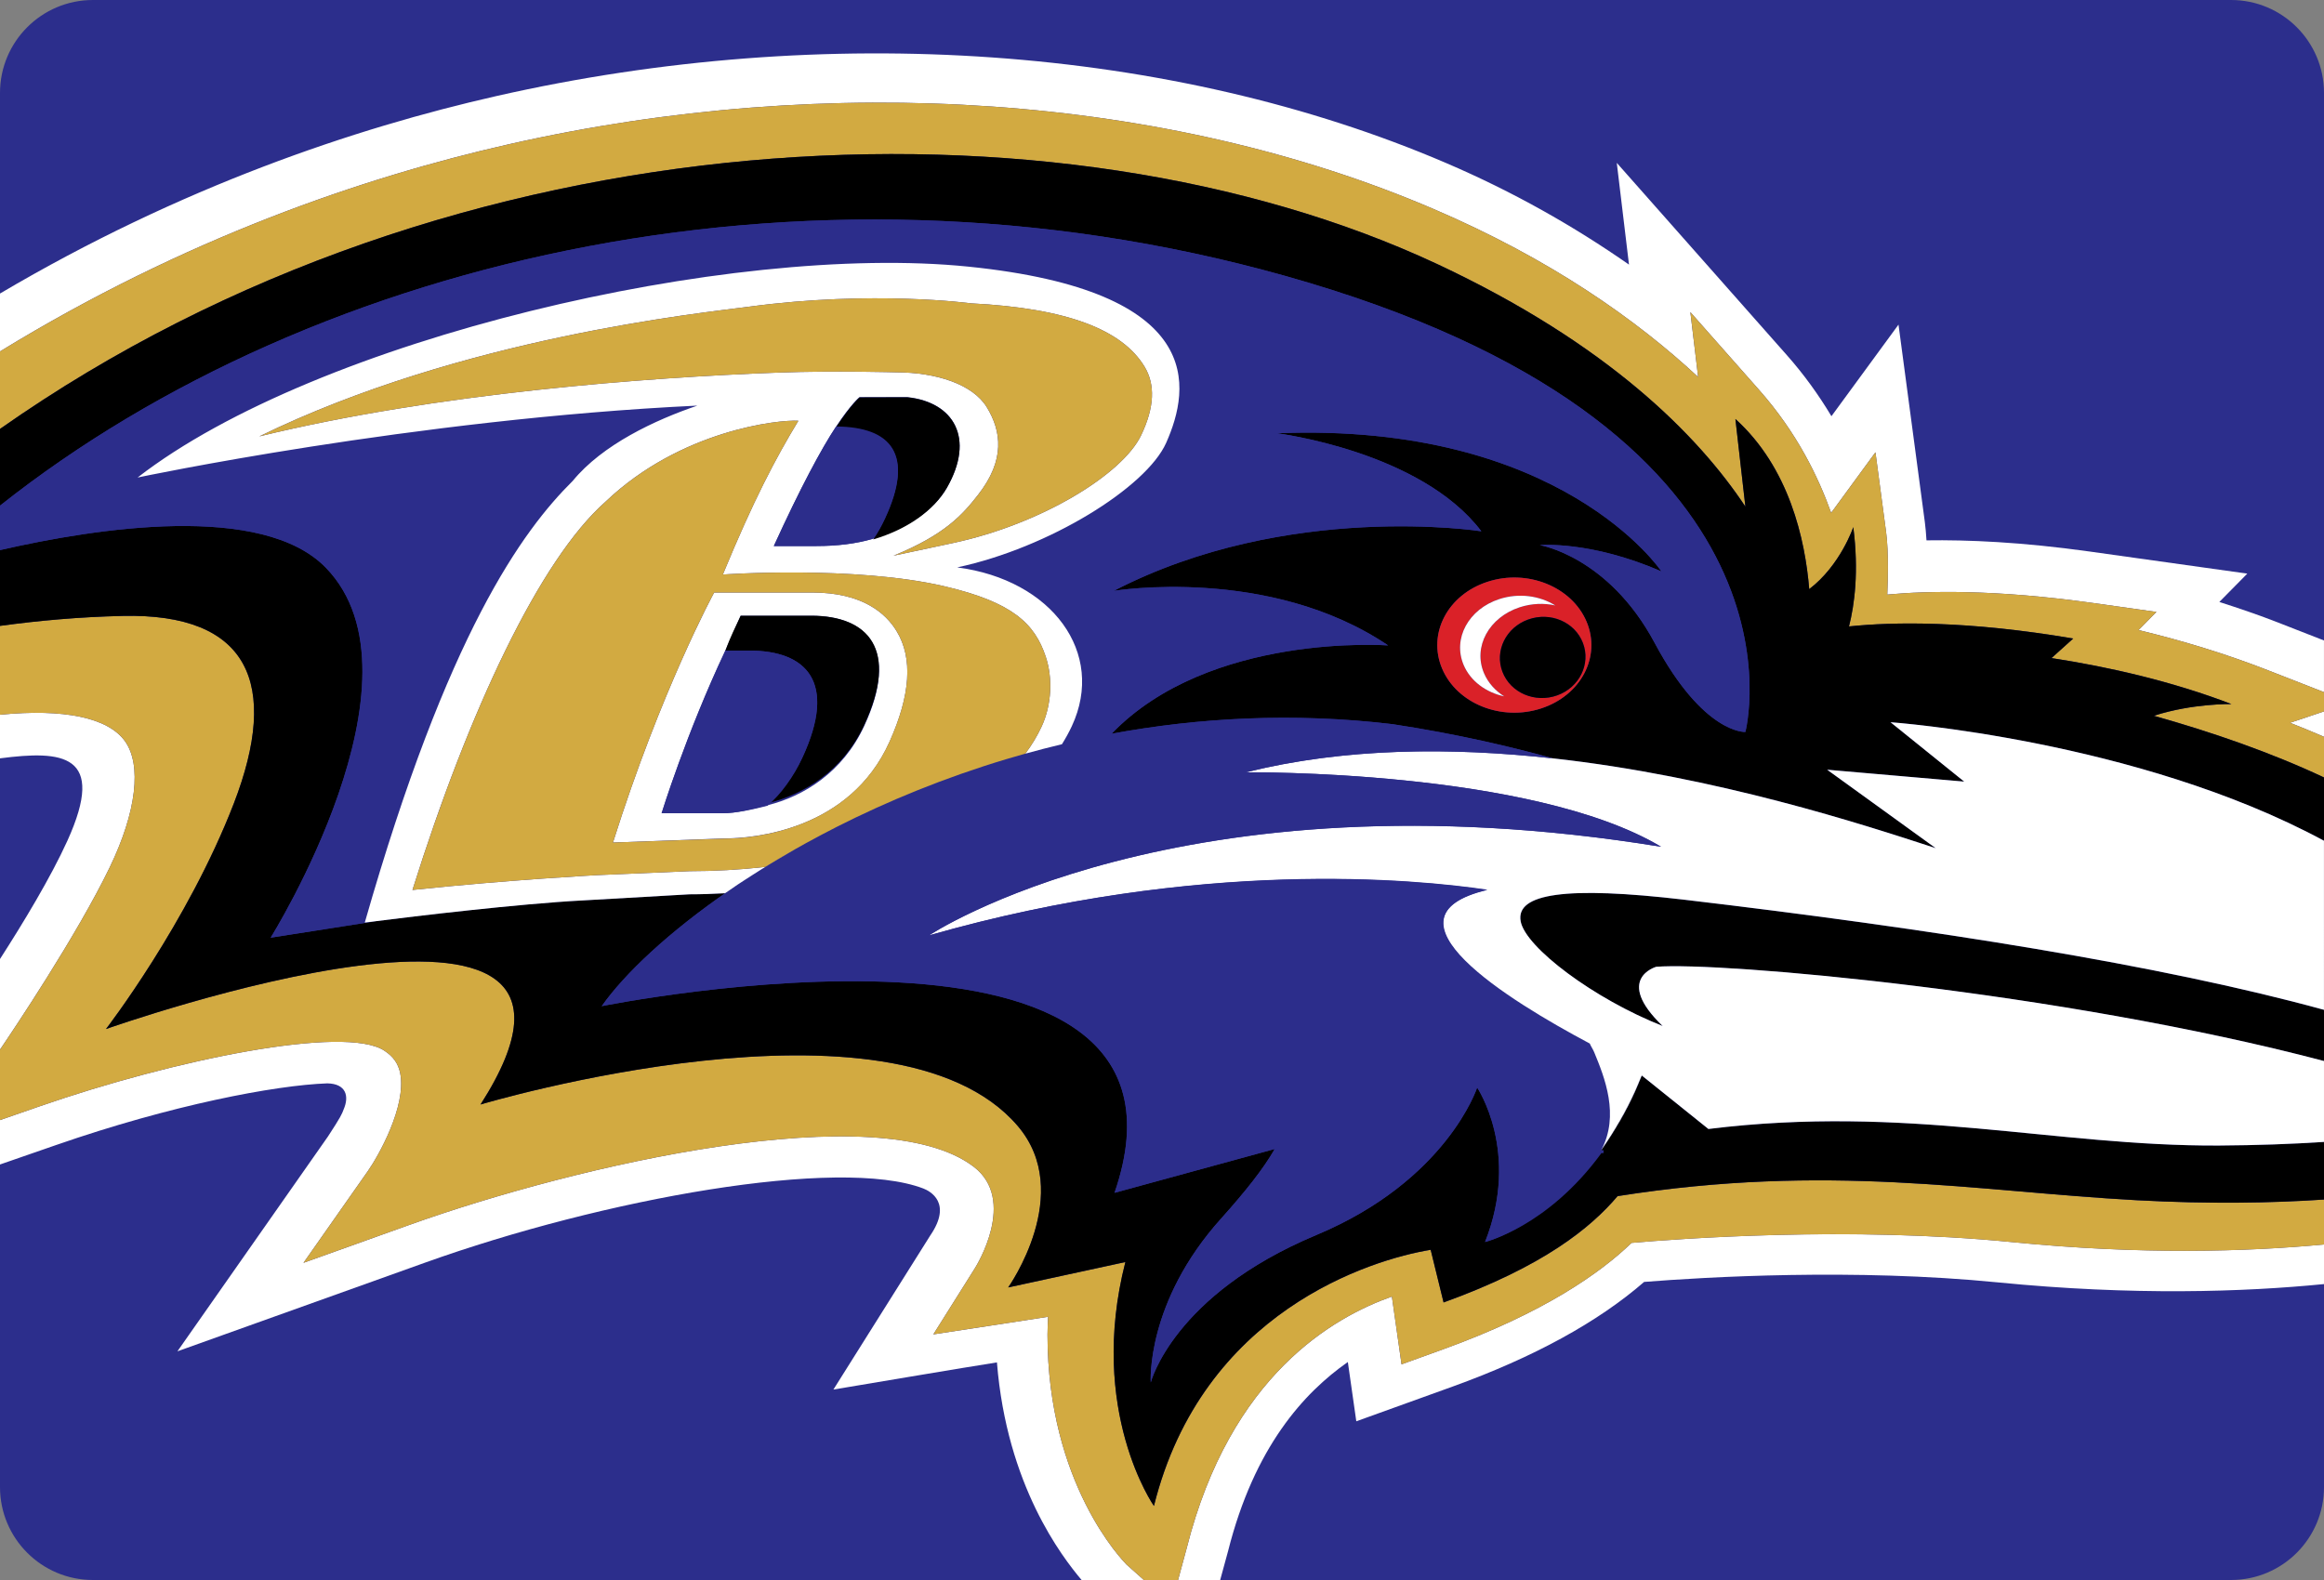
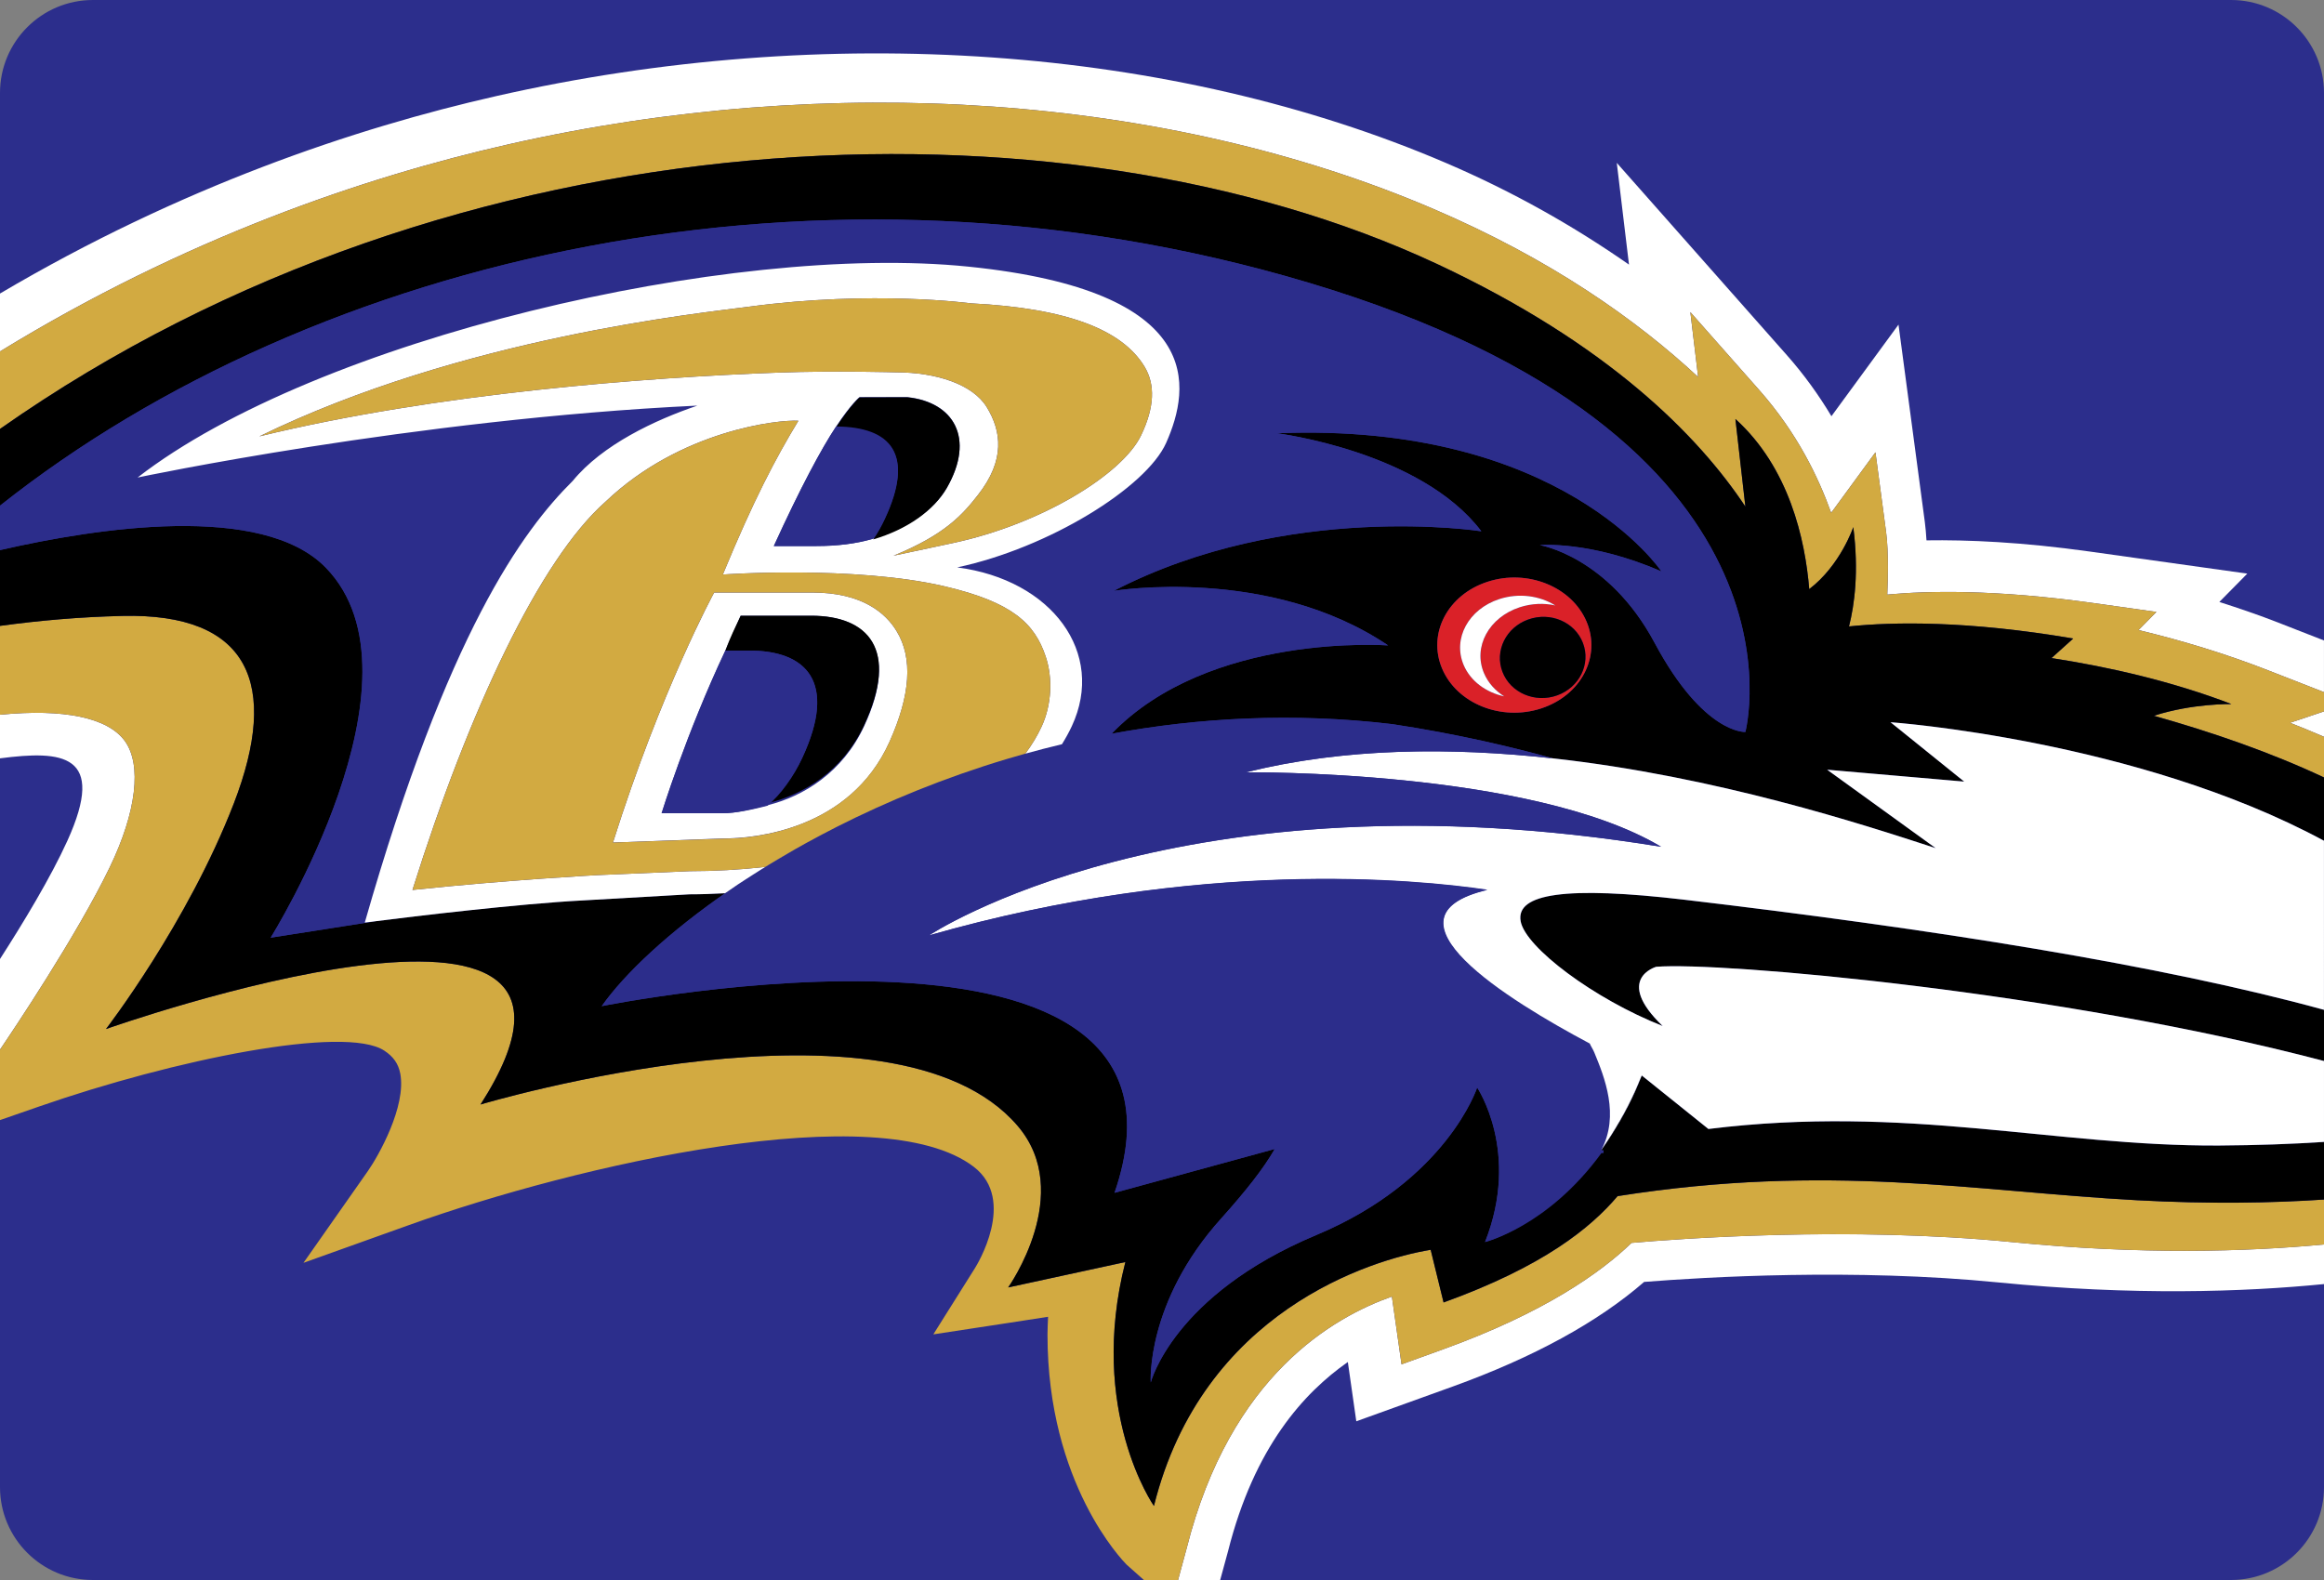
<svg xmlns="http://www.w3.org/2000/svg" version="1.1" id="PILLS" x="0px" y="0px" width="200px" height="136px" viewBox="0 0 200 136" enable-background="new 0 0 200 136" xml:space="preserve">
  <rect x="0" y="0" width="200" height="136" fill="#808080" stroke="none" />
  <path fill="#2C2E8C" d="M200,128c0,4.418-3.582,8-8,8H8c-4.418,0-8-3.582-8-8V8c0-4.418,3.582-8,8-8h184c4.418,0,8,3.582,8,8V128z" />
  <g>
    <path fill="none" d="M171.939,110.384c-12.342-1.225-25.19-0.457-30.449-0.041c-3.975,3.455-9.497,6.483-16.475,9.007l-8.295,2.99   c0,0-0.728-5.099-0.728-5.102c-3.796,2.654-8.046,7.328-10.306,16.272L105.007,136H192c4.418,0,8-3.182,8-7.602v-17.871   C193.111,111.209,183.578,111.535,171.939,110.384z" />
    <path fill="none" d="M0,65.276v17.271c1.985-3.085,4.359-7.003,5.798-10.175C9.205,64.863,5.354,64.583,0,65.276z" />
    <path fill="none" d="M71.722,119.607l8.346-13.278c1.901-2.787-0.018-3.804-0.607-4.029c-7.252-2.766-27.527,0.87-42.942,6.404   l-21.25,7.61l12.954-18.489c1.116-1.708,1.199-1.925,1.347-2.321c0.505-1.163,0.21-2.225-1.401-2.254   c-4.509,0.162-13.429,1.863-23.365,5.316L0,100.234V128.4c0,4.418,3.582,7.6,8,7.6h85.081c-1.68-2-6.437-8.129-7.285-18.73   C84.042,117.531,71.722,119.607,71.722,119.607z" />
    <path fill="none" d="M124.449,14.031c5.771,2.474,10.992,5.434,15.74,8.746c-0.465-3.888-1.051-8.758-1.051-8.758l14.641,16.556   c1.453,1.643,2.718,3.392,3.834,5.251c0.521-0.714,5.771-7.884,5.771-7.884s2.266,16.997,2.266,17   c0.062,0.475,0.108,0.999,0.143,1.57c3.545-0.052,8.167,0.14,14.034,0.961l13.573,1.903c0,0-1.235,1.254-2.405,2.439   c1.608,0.519,3.198,1.052,4.713,1.639L200,55.129V8c0-4.418-3.582-8-8-8H8C3.582,0,0,3.582,0,8v17.266   c15.546-9.182,30.528-14.234,42.729-17C71.111,1.827,100.896,3.928,124.449,14.031z" />
    <path fill="#FFFFFF" d="M200,63.418v-2.184l-2.919,0.98C198.059,62.6,199.032,63.002,200,63.418z" />
    <path fill="#FFFFFF" d="M123.369,17.988c10.093,4.327,17.451,9.521,22.77,14.464l-0.67-5.588l5.913,6.692   c3.3,3.735,5.104,7.525,6.204,10.586c0.479-0.659,3.812-5.21,3.812-5.21l0.916,6.866c0.117,0.883,0.158,1.967,0.158,3.071   c0,0.787-0.025,1.57-0.055,2.308c3.425-0.32,9.245-0.457,17.682,0.722l5.479,0.772c0,0-0.802,0.814-1.538,1.562   c3.835,0.923,7.554,2.063,11.094,3.445l4.864,1.9v-4.449l-4.292-1.675c-1.516-0.586-3.105-1.12-4.713-1.639   c1.17-1.185,2.406-2.439,2.406-2.439l-13.574-1.903c-5.868-0.821-10.489-1.013-14.034-0.961c-0.034-0.571-0.081-1.095-0.142-1.57   c0-0.003-2.267-17-2.267-17s-5.25,7.17-5.772,7.884c-1.115-1.86-2.379-3.609-3.832-5.251l-14.641-16.556   c0,0,0.584,4.87,1.051,8.758c-4.748-3.312-9.969-6.272-15.742-8.746C100.896,3.928,71.111,1.827,42.729,8.266   c-12.2,2.767-27.182,7.819-42.729,17v4.982c15.911-9.744,31.319-15.003,43.764-17.826C71.463,6.142,100.479,8.171,123.369,17.988z" />
    <path fill="#FFFFFF" d="M10.742,63.781c-1.459-2.013-5.25-2.8-10.742-2.259v3.753c5.354-0.693,9.205-0.413,5.798,7.097   C4.359,75.544,1.985,79.462,0,82.547v7.801c1.07-1.578,6.604-9.809,9.452-15.709C11.745,69.881,12.224,65.829,10.742,63.781z" />
    <path fill="#FFFFFF" d="M115.993,117.236c0,0.004,0.728,5.103,0.728,5.103l8.295-2.991c6.979-2.522,12.5-5.551,16.475-9.006   c5.259-0.416,18.107-1.184,30.449,0.041c11.639,1.151,21.172,0.825,28.061,0.145v-3.41c-6.641,0.626-15.745,0.896-26.846-0.203   c-14.081-1.389-28.745-0.282-32.747,0.068c-2.679,2.582-7.55,6.031-16.248,9.17l-3.546,1.283c0,0-0.69-4.842-0.831-5.836   c-4.97,1.76-13.89,6.729-17.661,21.672L101.383,136h3.624l0.679-2.489C107.945,124.566,112.197,119.893,115.993,117.236z" />
-     <path fill="#FFFFFF" d="M90.146,114.887c0-0.498,0.031-1.022,0.05-1.544c-1.608,0.25-3.243,0.501-3.243,0.501l-6.632,1.014   l3.573-5.688c0.152-0.234,3.633-5.873-0.089-8.734c-8.046-6.166-34.083-0.195-48.603,5.01l-9.086,3.254l5.543-7.901   c0.899-1.282,3.328-5.569,2.786-8.397c-0.166-0.846-0.59-1.455-1.374-1.967c-3.402-2.227-18.074,0.766-29.716,4.812L0,96.413v3.821   l4.803-1.666c9.937-3.454,18.856-5.155,23.365-5.317c1.611,0.03,1.906,1.092,1.401,2.254c-0.148,0.396-0.231,0.613-1.347,2.321   l-12.954,18.49l21.25-7.611c15.416-5.534,35.69-9.17,42.942-6.404c0.59,0.227,2.508,1.242,0.607,4.029l-8.346,13.277   c0,0,12.321-2.075,14.074-2.338C86.643,127.872,91.4,134,93.08,136h5.36l-1.492-1.328   C96.636,134.348,90.146,127.727,90.146,114.887z" />
    <path fill="#D2AA41" d="M119.783,111.604c0.14,0.994,0.832,5.834,0.832,5.834l3.545-1.281c8.699-3.141,13.57-6.588,16.248-9.172   c4.002-0.35,18.666-1.457,32.746-0.067c11.103,1.101,20.207,0.829,26.847,0.203v-3.867c-4.495,0.3-9.838,0.399-16.116,0.058   c-14.057-0.77-26.441-3.22-44.676-0.353c-2.314,2.729-6.363,6.042-14.975,9.153l-1.112-4.532   c-5.138,0.842-19.651,5.304-23.816,22.049c0,0-5.729-8.18-2.458-20.996l-10.085,2.187c0,0,5.772-8.108,0.817-13.905   C76.911,84.426,41.355,95.07,41.355,95.07c14.868-23.185-32.234-6.495-32.234-6.495s7.006-9.072,11.001-19.415   c3.971-10.292,1.321-16.399-9.582-16.144C6.823,53.104,3.295,53.42,0,53.873v7.649c5.492-0.541,9.283,0.246,10.742,2.259   c1.482,2.047,1.002,6.1-1.29,10.857C6.604,80.54,1.07,88.77,0,90.348v6.065l3.355-1.166c11.642-4.047,26.314-7.039,29.716-4.813   c0.784,0.514,1.208,1.123,1.374,1.967c0.542,2.828-1.887,7.117-2.786,8.398l-5.543,7.901l9.086-3.253   c14.521-5.206,40.557-11.176,48.603-5.01c3.723,2.86,0.241,8.498,0.089,8.733l-3.573,5.687l6.632-1.012   c0,0,1.635-0.253,3.243-0.502c-0.019,0.521-0.05,1.045-0.05,1.545c0,12.838,6.49,19.459,6.802,19.784L98.44,136h2.943l0.739-2.727   C105.895,118.331,114.812,113.361,119.783,111.604z" />
    <path fill="#D2AA41" d="M123.654,22.715c14.691,6.873,22.463,14.736,26.551,20.89l-0.859-7.542c4.635,4.194,6,10.372,6.354,14.645   c2.687-2.046,3.792-5.336,3.792-5.336c0.488,3.817,0.105,6.678-0.37,8.548c3.784-0.393,10.161-0.512,19.295,1.042l-1.866,1.681   c4.986,0.772,10.354,1.998,15.487,3.961c0,0-3.345-0.073-6.681,1.007c4.976,1.4,10.045,3.147,14.643,5.309v-3.501   c-0.968-0.417-1.941-0.819-2.919-1.204l2.919-0.98v-1.657l-4.863-1.9c-3.541-1.381-7.26-2.521-11.095-3.445   c0.737-0.747,1.538-1.562,1.538-1.562l-5.48-0.772c-8.436-1.179-14.256-1.042-17.681-0.722c0.03-0.738,0.054-1.521,0.054-2.308   c0-1.104-0.041-2.188-0.156-3.071l-0.918-6.866c0,0-3.332,4.551-3.812,5.21c-1.101-3.061-2.905-6.851-6.204-10.586l-5.912-6.692   l0.668,5.588c-5.315-4.942-12.676-10.137-22.769-14.464c-22.89-9.817-51.906-11.847-79.605-5.565   C31.319,15.246,15.911,20.505,0,30.249v6.672C39.215,9.363,91.376,7.63,123.654,22.715z" />
    <path d="M113.624,65.27c0.135-0.018,0.271-0.034,0.405-0.051C113.895,65.236,113.759,65.252,113.624,65.27z" />
    <path d="M120.229,64.724c0.151-0.006,0.305-0.009,0.457-0.014C120.533,64.714,120.38,64.718,120.229,64.724z" />
    <path d="M121.751,64.684c0.147-0.002,0.294-0.006,0.442-0.007C122.046,64.678,121.898,64.682,121.751,64.684z" />
    <path d="M123.575,64.672c0.132,0,0.264,0.002,0.396,0.004C123.839,64.675,123.707,64.673,123.575,64.672z" />
    <path d="M125.166,64.696c0.104,0.002,0.208,0.004,0.312,0.007C125.374,64.7,125.271,64.699,125.166,64.696z" />
    <path d="M126.936,64.755c0.098,0.004,0.195,0.009,0.295,0.014C127.131,64.764,127.033,64.759,126.936,64.755z" />
    <path d="M128.641,64.844c0.03,0.002,0.062,0.003,0.094,0.005C128.703,64.848,128.671,64.846,128.641,64.844z" />
    <path d="M116.908,64.919c0.154-0.013,0.309-0.023,0.464-0.035C117.217,64.896,117.062,64.906,116.908,64.919z" />
    <path d="M108.617,66.151c0.132-0.029,0.265-0.058,0.396-0.087C108.882,66.093,108.749,66.122,108.617,66.151z" />
    <path d="M115.074,65.096c0.171-0.019,0.343-0.038,0.515-0.055C115.417,65.059,115.246,65.078,115.074,65.096z" />
    <path d="M111.814,65.539c0.16-0.026,0.319-0.052,0.479-0.077C112.134,65.487,111.975,65.513,111.814,65.539z" />
    <path d="M110.389,65.787c0.086-0.016,0.174-0.031,0.262-0.047C110.562,65.756,110.475,65.771,110.389,65.787z" />
    <path d="M118.387,64.815c0.17-0.01,0.338-0.021,0.508-0.031C118.725,64.793,118.557,64.805,118.387,64.815z" />
    <path d="M112.566,24.316c44.354,13.237,37.639,38.685,37.639,38.685s-3.582,0.225-7.809-7.67c-3.987-7.454-9.879-8.412-9.879-8.412   s4.353-0.4,10.467,2.265c0,0-8.588-12.885-33.104-11.894c0,0,12.367,1.523,17.603,8.438c0,0-16.651-2.625-31.633,5.127   c0,0,13.363-2.208,23.609,4.696c0,0-15.366-1.151-23.8,7.604c7.506-1.385,15.646-1.839,24.169-0.826   c5.577,0.844,10.325,1.975,13.813,2.946c14.063,1.555,26.746,5.708,32.943,7.731l-9.34-6.752l11.793,1.023l-6.338-5.112   c0,0,21.191,1.505,37.301,10.201V66.92c-4.598-2.162-9.667-3.909-14.643-5.309c3.336-1.08,6.681-1.007,6.681-1.007   c-5.134-1.963-10.501-3.188-15.487-3.961l1.866-1.681c-9.134-1.554-15.511-1.435-19.295-1.042c0.476-1.87,0.858-4.73,0.37-8.548   c0,0-1.105,3.29-3.792,5.336c-0.354-4.273-1.72-10.451-6.354-14.645l0.859,7.542c-4.088-6.154-11.859-14.017-26.551-20.89   C91.376,7.63,39.215,9.363,0,36.921v6.604C27.089,22.052,70.668,11.814,112.566,24.316z M132.624,60.979   c-3.435,1.12-7.248-0.421-8.519-3.433c-1.271-3.012,0.481-6.359,3.916-7.47c3.426-1.116,7.242,0.421,8.517,3.435   C137.807,56.52,136.057,59.863,132.624,60.979z" />
    <path d="M130.866,79.305c0.409,2.245,6.308,6.682,12.222,9.014c-4.227-4.062-0.556-5.098-0.556-5.098   c5.424-0.443,34.718,2.117,57.468,8.11v-4.405c-14.062-3.865-33.746-6.962-55.021-9.474   C134.749,76.249,130.432,76.918,130.866,79.305z" />
    <path d="M130.3,64.96c0.05,0.004,0.099,0.008,0.148,0.012C130.398,64.969,130.35,64.964,130.3,64.96z" />
    <path d="M65.562,74.805c-0.103,0.064-0.359,0.228-0.631,0.4C65.14,75.066,65.351,74.938,65.562,74.805z" />
    <path d="M64.865,75.247c-0.304,0.194-0.615,0.394-0.745,0.479C64.368,75.562,64.613,75.402,64.865,75.247z" />
    <path d="M137.62,99.243L137.62,99.243c0.004-0.004,0.009-0.011,0.019-0.022c0.004-0.005,0.008-0.011,0.012-0.016   C137.634,99.225,137.626,99.236,137.62,99.243z" />
    <path d="M20.122,69.16C16.126,79.502,9.121,88.575,9.121,88.575s47.102-16.689,32.234,6.495c0,0,35.556-10.645,46.224,1.841   c4.955,5.796-0.817,13.905-0.817,13.905l10.085-2.187c-3.271,12.815,2.458,20.996,2.458,20.996   c4.166-16.745,18.677-21.207,23.816-22.049l1.111,4.532c8.61-3.112,12.66-6.426,14.976-9.153   c18.235-2.867,30.619-0.417,44.676,0.353c6.277,0.342,11.621,0.242,16.116-0.058v-4.956c-2.771,0.184-5.773,0.291-9.042,0.311   c-14.178,0.072-26.81-3.539-43.933-1.424l-5.738-4.605c-0.775,1.99-1.696,3.663-2.422,4.835c-0.643,1.052-1.113,1.666-1.227,1.81   c-0.008,0.01-0.015,0.021-0.022,0.032c-4.638,6.358-9.816,7.654-9.816,7.654c3.067-7.755-0.68-13.294-0.68-13.294   s-2.595,7.988-13.843,12.693c-12.332,5.161-14.246,12.69-14.246,12.69s-0.449-6.884,6.064-14.119   c2.098-2.339,3.637-4.278,4.606-5.976l-13.787,3.771c9.25-26.881-44.133-16.067-44.133-16.067   c1.963-2.785,5.748-6.373,10.961-9.955c-0.114,0.074-0.231,0.158-0.348,0.235c-1.039,0.058-2.063,0.093-3.061,0.093l-9.185,0.526   c-5.454,0.282-14.661,1.386-17.721,1.776l-9.136,1.432c0,0,13.967-22.341,4.751-31.843C22.58,43.239,8.331,45.438,0,47.35v6.523   c3.295-0.453,6.823-0.769,10.541-0.857C21.443,52.761,24.093,58.868,20.122,69.16z" />
    <path fill="#FFFFFF" d="M140.797,93.716c-0.119,0.267-0.236,0.521-0.355,0.771c-0.015,0.029-0.028,0.057-0.043,0.086   c-0.551,1.152-1.084,2.104-1.535,2.84c0.727-1.172,1.646-2.846,2.423-4.835c-0.155,0.385-0.308,0.739-0.466,1.088   C140.812,93.682,140.807,93.7,140.797,93.716z" />
    <path fill="#FFFFFF" d="M169.038,67.278l-11.793-1.023l9.34,6.752c-6.196-2.024-18.88-6.176-32.944-7.731l0,0   c-1.057-0.117-2.121-0.219-3.191-0.304c-0.049-0.004-0.1-0.008-0.148-0.012c-0.521-0.041-1.042-0.078-1.564-0.111   c-0.032-0.002-0.063-0.003-0.096-0.005c-0.469-0.029-0.939-0.054-1.41-0.076c-0.1-0.004-0.197-0.009-0.295-0.014   c-0.484-0.021-0.971-0.039-1.457-0.052c-0.104-0.003-0.209-0.004-0.312-0.007c-0.398-0.01-0.796-0.016-1.195-0.02   c-0.132-0.001-0.264-0.003-0.396-0.004c-0.462-0.002-0.921-0.001-1.382,0.004c-0.147,0.001-0.295,0.005-0.442,0.007   c-0.354,0.006-0.71,0.015-1.065,0.025c-0.152,0.005-0.306,0.008-0.457,0.014c-0.444,0.016-0.89,0.037-1.334,0.061   c-0.17,0.009-0.338,0.021-0.509,0.031c-0.338,0.021-0.676,0.044-1.014,0.069c-0.155,0.012-0.31,0.022-0.464,0.035   c-0.44,0.036-0.881,0.078-1.319,0.122c-0.172,0.018-0.343,0.037-0.515,0.055c-0.35,0.039-0.696,0.08-1.045,0.123   c-0.135,0.017-0.271,0.033-0.405,0.051c-0.444,0.059-0.888,0.124-1.331,0.192c-0.16,0.025-0.318,0.051-0.479,0.077   c-0.39,0.063-0.778,0.13-1.166,0.201c-0.088,0.016-0.174,0.031-0.263,0.047c-0.459,0.086-0.917,0.18-1.374,0.278   c-0.132,0.029-0.265,0.058-0.396,0.087c-0.473,0.104-0.942,0.213-1.409,0.33c0,0,24.542-0.274,35.739,6.409   c-41.453-6.765-63.007,7.635-63.007,7.635c23.317-6.664,41.925-4.825,48.037-3.914c-9.807,2.341,1.737,9.521,8.793,13.272   c0.101,0.247,0.219,0.525,0.344,0.83c0.881,2.132,2.154,5.574,0.507,8.529c0.006-0.007,0.014-0.019,0.028-0.038   c0.957-1.317,1.893-2.85,2.75-4.633c0.015-0.029,0.028-0.057,0.043-0.086c0.121-0.252,0.238-0.508,0.355-0.771   c0.01-0.016,0.016-0.034,0.023-0.052c0.158-0.352,0.314-0.714,0.466-1.088l5.737,4.605c17.125-2.115,29.756,1.496,43.934,1.424   c3.268-0.02,6.27-0.127,9.042-0.311v-6.964c-22.75-5.993-52.044-8.554-57.468-8.11c0,0-3.67,1.037,0.556,5.098   c-5.914-2.332-11.812-6.769-12.222-9.015c-0.434-2.386,3.882-3.055,14.111-1.853c21.276,2.512,40.959,5.607,55.021,9.474V72.367   c-16.109-8.696-37.301-10.201-37.301-10.201L169.038,67.278z" />
    <path fill="none" d="M140.82,93.664c-0.008,0.018-0.016,0.036-0.023,0.052" />
    <path fill="#2C2D8B" d="M28.044,48.869c9.216,9.502-4.751,31.843-4.751,31.843l9.136-1.433c-0.659,0.076-1.035,0.13-1.035,0.13   c7.139-24.977,13.581-33.732,17.894-38.014c2.563-3.13,7.097-5.248,10.73-6.483c-24.428,1.161-48.175,6.19-48.175,6.19   c15.363-11.919,50.968-20.248,71.5-18.152c20.526,2.094,19.128,10.42,17.017,15.167c-1.708,3.84-10.092,9.04-17.98,10.72   c8.165,1.068,12.79,7.366,9.865,13.658c-0.252,0.541-0.542,1.061-0.853,1.563c-1.088,0.259-2.16,0.537-3.217,0.831   c-0.457,0.128-0.911,0.26-1.362,0.394c-0.064,0.019-0.129,0.037-0.193,0.056c-5.346,1.601-10.259,3.627-14.629,5.843   c-0.009,0.004-0.017,0.01-0.026,0.014c-0.419,0.213-0.833,0.427-1.241,0.643c-0.042,0.021-0.083,0.044-0.125,0.067   c-0.372,0.196-0.739,0.395-1.103,0.594c-0.077,0.042-0.152,0.084-0.229,0.126c-0.291,0.162-0.578,0.323-0.863,0.484   c-0.155,0.09-0.31,0.182-0.464,0.271c-0.298,0.169-0.594,0.345-0.887,0.521c-0.224,0.129-0.45,0.261-0.674,0.4   c-0.274,0.167-0.547,0.338-0.816,0.504c-0.211,0.133-0.422,0.264-0.631,0.4c-0.022,0.016-0.044,0.027-0.067,0.042   c-0.252,0.155-0.497,0.315-0.745,0.479c-0.217,0.139-0.438,0.282-0.655,0.428c-0.241,0.169-0.483,0.332-0.721,0.496   c-5.213,3.582-8.999,7.17-10.961,9.955c0,0,53.383-10.812,44.133,16.067l13.787-3.771c-0.969,1.697-2.508,3.637-4.605,5.976   c-6.515,7.235-6.065,14.119-6.065,14.119s1.915-7.529,14.247-12.69c11.248-4.705,13.842-12.693,13.842-12.693   s3.747,5.539,0.68,13.294c0,0,5.379-1.296,10.016-7.654L138,99.256V99h-0.2c1.601-3,0.284-6.275-0.597-8.407   c-0.125-0.305-0.289-0.522-0.389-0.769c-7.056-3.752-18.623-10.902-8.815-13.243c-6.108-0.911-24.729-2.735-48.047,3.929   c0,0,21.549-14.392,63.003-7.627c-11.199-6.684-35.744-6.405-35.744-6.405c0.467-0.117,0.938-0.223,1.408-0.328   c0.132-0.029,0.264-0.057,0.396-0.086c0.457-0.098,0.914-0.191,1.373-0.277c0.086-0.016,0.174-0.03,0.26-0.046   c0.389-0.071,0.776-0.138,1.166-0.201c0.16-0.026,0.319-0.052,0.479-0.077c0.442-0.068,0.886-0.133,1.331-0.192   c0.135-0.018,0.271-0.034,0.406-0.051c0.348-0.043,0.695-0.084,1.044-0.123c0.172-0.019,0.343-0.038,0.515-0.055   c0.439-0.044,0.879-0.086,1.319-0.122c0.153-0.013,0.309-0.023,0.464-0.035c0.337-0.025,0.676-0.049,1.014-0.069   c0.17-0.01,0.34-0.021,0.51-0.031c0.443-0.024,0.889-0.044,1.332-0.061c0.152-0.006,0.306-0.01,0.459-0.014   c0.354-0.011,0.709-0.02,1.064-0.025c0.146-0.002,0.294-0.006,0.441-0.007c0.461-0.005,0.922-0.007,1.383-0.004   c0.132,0,0.264,0.002,0.396,0.004c0.397,0.004,0.797,0.01,1.194,0.021c0.104,0.002,0.208,0.004,0.312,0.007   c0.486,0.013,0.973,0.031,1.457,0.052c0.099,0.004,0.196,0.009,0.295,0.014c0.472,0.022,0.941,0.047,1.412,0.076   c0.03,0.002,0.062,0.003,0.094,0.005c0.522,0.033,1.045,0.07,1.565,0.111c0.05,0.004,0.099,0.008,0.148,0.012   c1.069,0.085,2.136,0.187,3.192,0.304l0,0c-3.488-0.971-8.236-2.103-13.813-2.946c-8.522-1.013-16.663-0.559-24.169,0.826   c8.434-8.755,23.8-7.604,23.8-7.604c-10.246-6.904-23.609-4.696-23.609-4.696c14.982-7.753,31.633-5.127,31.633-5.127   c-5.235-6.915-17.603-8.438-17.603-8.438c24.517-0.992,33.104,11.894,33.104,11.894c-6.114-2.666-10.467-2.265-10.467-2.265   s5.892,0.958,9.879,8.412c4.228,7.895,7.809,7.67,7.809,7.67s6.715-25.448-37.639-38.685C70.668,11.814,27.089,22.052,0,43.525   v3.825C8.331,45.438,22.58,43.239,28.044,48.869z" />
    <path fill="#231F20" d="M137.648,99.205c-0.004,0.005-0.006,0.011-0.01,0.016c0.112-0.144,0.582-0.758,1.225-1.81   c0.451-0.735,0.984-1.688,1.535-2.841C139.541,96.354,138.605,97.887,137.648,99.205z" />
    <path fill="#231F20" d="M140.441,94.484c0.119-0.248,0.236-0.502,0.355-0.77C140.68,93.979,140.562,94.234,140.441,94.484z" />
    <path fill="#231F20" d="M140.398,94.57c0.015-0.028,0.028-0.057,0.043-0.086C140.427,94.516,140.413,94.542,140.398,94.57z" />
    <path fill="#231F20" d="M137.609,99.256l0.006-0.003c0.008-0.011,0.015-0.022,0.023-0.032c-0.01,0.012-0.016,0.019-0.02,0.022   S137.609,99.256,137.609,99.256z" />
    <path fill="#231F20" d="M141.287,92.576c-0.15,0.374-0.307,0.736-0.465,1.088C140.979,93.314,141.132,92.961,141.287,92.576z" />
    <path fill="#FFFFFF" d="M70.724,71.837c-0.042,0.022-0.083,0.044-0.125,0.067C70.64,71.882,70.682,71.859,70.724,71.837z" />
    <path fill="#FFFFFF" d="M71.991,71.182c-0.009,0.004-0.017,0.01-0.026,0.014C71.974,71.189,71.982,71.186,71.991,71.182z" />
    <path fill="#FFFFFF" d="M64.12,75.727c0.13-0.086,0.44-0.285,0.745-0.479c0.022-0.015,0.044-0.028,0.067-0.042   c0.271-0.173,0.528-0.335,0.631-0.4c0.269-0.166,0.542-0.337,0.816-0.504c0.224-0.14,0.45-0.271,0.674-0.4   c0.293-0.176,0.588-0.352,0.887-0.521c0.155-0.089,0.31-0.181,0.464-0.271c-0.879,0.5-1.734,1.004-2.559,1.513   c-2.215,0.248-4.41,0.364-6.494,0.364l-7.939,0.34c0,0-7.567,0.396-15.917,1.277c4.858-15.447,10.955-28.417,16.606-33.411   c6.483-6.186,14.933-7.083,16.606-6.976c-1.95,3.208-3.896,6.907-6.5,13.235c0,0,11.324-0.797,19.079,1.014   c5.893,1.378,7.762,3.242,8.7,6.035c0.625,1.846,0.523,4.175-0.35,6.046c-0.38,0.82-0.851,1.592-1.399,2.324   c-0.021,0.006-0.042,0.013-0.063,0.019c1.057-0.294,2.129-0.572,3.217-0.831c0.311-0.502,0.601-1.022,0.853-1.563   c2.925-6.292-1.7-12.59-9.865-13.658c7.888-1.681,16.272-6.88,17.98-10.72c2.112-4.748,3.509-13.073-17.017-15.167   c-20.531-2.096-56.137,6.233-71.5,18.152c0,0,23.747-5.029,48.175-6.19c-3.633,1.235-8.167,3.354-10.73,6.483   c-4.313,4.282-10.755,13.037-17.894,38.014c0,0,0.376-0.053,1.035-0.129c3.061-0.391,12.268-1.494,17.721-1.776l9.185-0.526   c0.997,0,2.022-0.035,3.061-0.093c0.117-0.077,0.234-0.163,0.348-0.235c0.238-0.164,0.48-0.328,0.721-0.496   C63.682,76.009,63.903,75.864,64.12,75.727z M70.276,47h-3.682c2.281-5,4.099-8.386,5.362-10.291   c1.304-1.974,2.015-2.529,2.015-2.529l4.12,0.003c3.968,0.421,5.85,3.508,3.395,7.8c-1.12,1.939-3.395,3.509-6.332,4.38   C73.674,46.805,72.029,47,70.276,47z M22.316,37.562C39.773,29.043,60.27,26.954,64.49,26.394   c10.656-1.429,19.079-0.283,19.079-0.283c8.317,0.419,12.999,2.288,14.919,5.436c0.942,1.546,0.876,3.497-0.29,5.929   c-1.596,3.333-8.542,7.632-16.191,9.268l-5.119,1.09c4.442-1.807,5.971-3.561,7.272-5.228c2.372-3.021,2.021-5.491,0.762-7.556   c-1.214-1.987-4.382-3.002-7.798-3.002c0,0-5.275-0.152-10.078,0.021C55.622,32.483,37.583,33.843,22.316,37.562z" />
    <path fill="#FFFFFF" d="M76.559,63.836c1.777-3.973,2.034-7.17,0.597-9.52C76.241,52.808,74.24,51,69.889,51H61.46   c0,0-4.562,8.364-8.709,21.521l9.568-0.353C64.814,72.169,73.129,71.496,76.559,63.836z M66.046,69.314   C64.659,69.668,63.316,70,62.185,70h-5.248c0,0,2.108-6.87,5.496-14.04C62.85,55.077,63.285,54,63.741,53h6.072   c4.884,0,7.601,2.949,4.553,9.506C72.515,66.486,69.154,68.547,66.046,69.314z" />
    <path fill="#FFFFFF" d="M69.496,72.498c-0.077,0.042-0.152,0.084-0.229,0.126C69.344,72.583,69.419,72.541,69.496,72.498z" />
    <path fill="#FFFFFF" d="M86.813,65.283c-0.064,0.019-0.129,0.037-0.193,0.056C86.684,65.32,86.749,65.302,86.813,65.283z" />
    <path d="M81.486,41.992c2.455-4.292,0.573-7.372-3.395-7.792l-4.12,0.012c0,0-0.711,0.586-2.015,2.56   c4.792,0.038,6.742,2.432,4.206,7.877c-0.319,0.69-0.656,1.28-1.008,1.782C78.091,45.56,80.366,43.931,81.486,41.992z" />
    <path d="M69.813,53h-6.072c-0.456,1-0.891,1.8-1.308,3h2.057c4.887,0,7.601,2.671,4.554,9.227   c-0.776,1.675-1.822,2.923-2.998,3.917c3.108-0.768,6.469-2.744,8.32-6.724C77.415,55.864,74.697,53,69.813,53z" />
    <path fill="#2C2D8B" d="M69.044,65.227C72.091,58.671,69.377,56,64.49,56h-2.057c-3.388,7.2-5.496,14-5.496,14h5.248   c1.132,0,2.474-0.293,3.861-0.646C67.222,68.357,68.268,66.902,69.044,65.227z" />
    <path fill="#2C2D8B" d="M71.956,36.709C70.693,38.614,68.875,42,66.594,47h3.682c1.753,0,3.398-0.191,4.878-0.631   c0.352-0.502,0.688-1.092,1.008-1.782C78.698,39.142,76.749,36.748,71.956,36.709z" />
    <path fill="#D2AA41" d="M77.125,32.048c3.416,0,6.583,1.015,7.798,3.002c1.259,2.065,1.609,4.536-0.762,7.556   c-1.301,1.667-2.83,3.421-7.272,5.228l5.119-1.09c7.649-1.636,14.595-5.935,16.191-9.268c1.166-2.432,1.231-4.383,0.29-5.929   c-1.92-3.148-6.602-5.017-14.919-5.436c0,0-8.422-1.146-19.079,0.283c-4.22,0.561-24.716,2.649-42.173,11.168   c15.266-3.719,33.306-5.079,44.73-5.493C71.849,31.896,77.125,32.048,77.125,32.048z" />
    <path fill="#D2AA41" d="M89.638,62.547c0.873-1.872,0.975-4.201,0.35-6.046c-0.938-2.793-2.807-4.656-8.7-6.035   c-7.754-1.812-19.079-1.014-19.079-1.014c2.605-6.328,4.551-10.027,6.5-13.235c-1.673-0.107-10.124,0.79-16.606,6.976   c-5.652,4.993-11.749,17.962-16.606,33.411c8.35-0.881,15.917-1.277,15.917-1.277l7.939-0.34c2.084,0,4.278-0.116,6.494-0.364   c0.824-0.508,1.679-1.013,2.559-1.513c0.285-0.162,0.573-0.323,0.863-0.484c0.077-0.042,0.152-0.084,0.229-0.126   c0.363-0.199,0.731-0.397,1.103-0.594c0.042-0.022,0.083-0.046,0.125-0.067c0.409-0.216,0.822-0.43,1.241-0.643   c0.009-0.004,0.017-0.008,0.026-0.014c4.371-2.216,9.284-4.242,14.629-5.843c0.064-0.019,0.129-0.037,0.193-0.056   c0.451-0.134,0.905-0.266,1.362-0.394c0.021-0.006,0.042-0.013,0.063-0.019C88.787,64.14,89.258,63.367,89.638,62.547z    M62.319,72.184l-9.568,0.338C56.899,59.364,61.46,51,61.46,51h8.429c4.351,0,6.352,1.808,7.267,3.316   c1.437,2.35,1.18,5.534-0.597,9.506C73.129,71.48,64.814,72.184,62.319,72.184z" />
    <path fill="#DA2128" d="M128.021,50.076c-3.435,1.111-5.188,4.458-3.916,7.47c1.271,3.012,5.084,4.553,8.519,3.433   c3.433-1.116,5.183-4.46,3.914-7.468C135.264,50.497,131.447,48.96,128.021,50.076z M125.96,57.241   c-0.962-2.279,0.418-4.813,3.078-5.678c1.685-0.545,3.479-0.285,4.808,0.552c-0.974-0.217-2.033-0.177-3.058,0.154   c-2.653,0.868-4.037,3.407-3.08,5.67c0.354,0.835,0.972,1.515,1.74,2C127.889,59.604,126.547,58.633,125.96,57.241z    M134.009,59.854c-1.909,0.683-4.018-0.219-4.71-2.029c-0.689-1.801,0.305-3.818,2.213-4.499c1.916-0.69,4.022,0.214,4.713,2.02   C136.915,57.151,135.925,59.168,134.009,59.854z" />
    <path fill="#FFFFFF" d="M127.708,57.939c-0.957-2.263,0.426-4.803,3.08-5.67c1.024-0.331,2.084-0.371,3.058-0.154   c-1.328-0.836-3.123-1.097-4.808-0.552c-2.66,0.864-4.041,3.398-3.078,5.678c0.587,1.392,1.929,2.363,3.488,2.698   C128.68,59.455,128.062,58.775,127.708,57.939z" />
    <path d="M131.512,53.327c-1.908,0.681-2.902,2.698-2.213,4.499c0.692,1.81,2.801,2.712,4.71,2.029   c1.916-0.687,2.906-2.703,2.216-4.508C135.534,53.541,133.427,52.637,131.512,53.327z" />
  </g>
</svg>